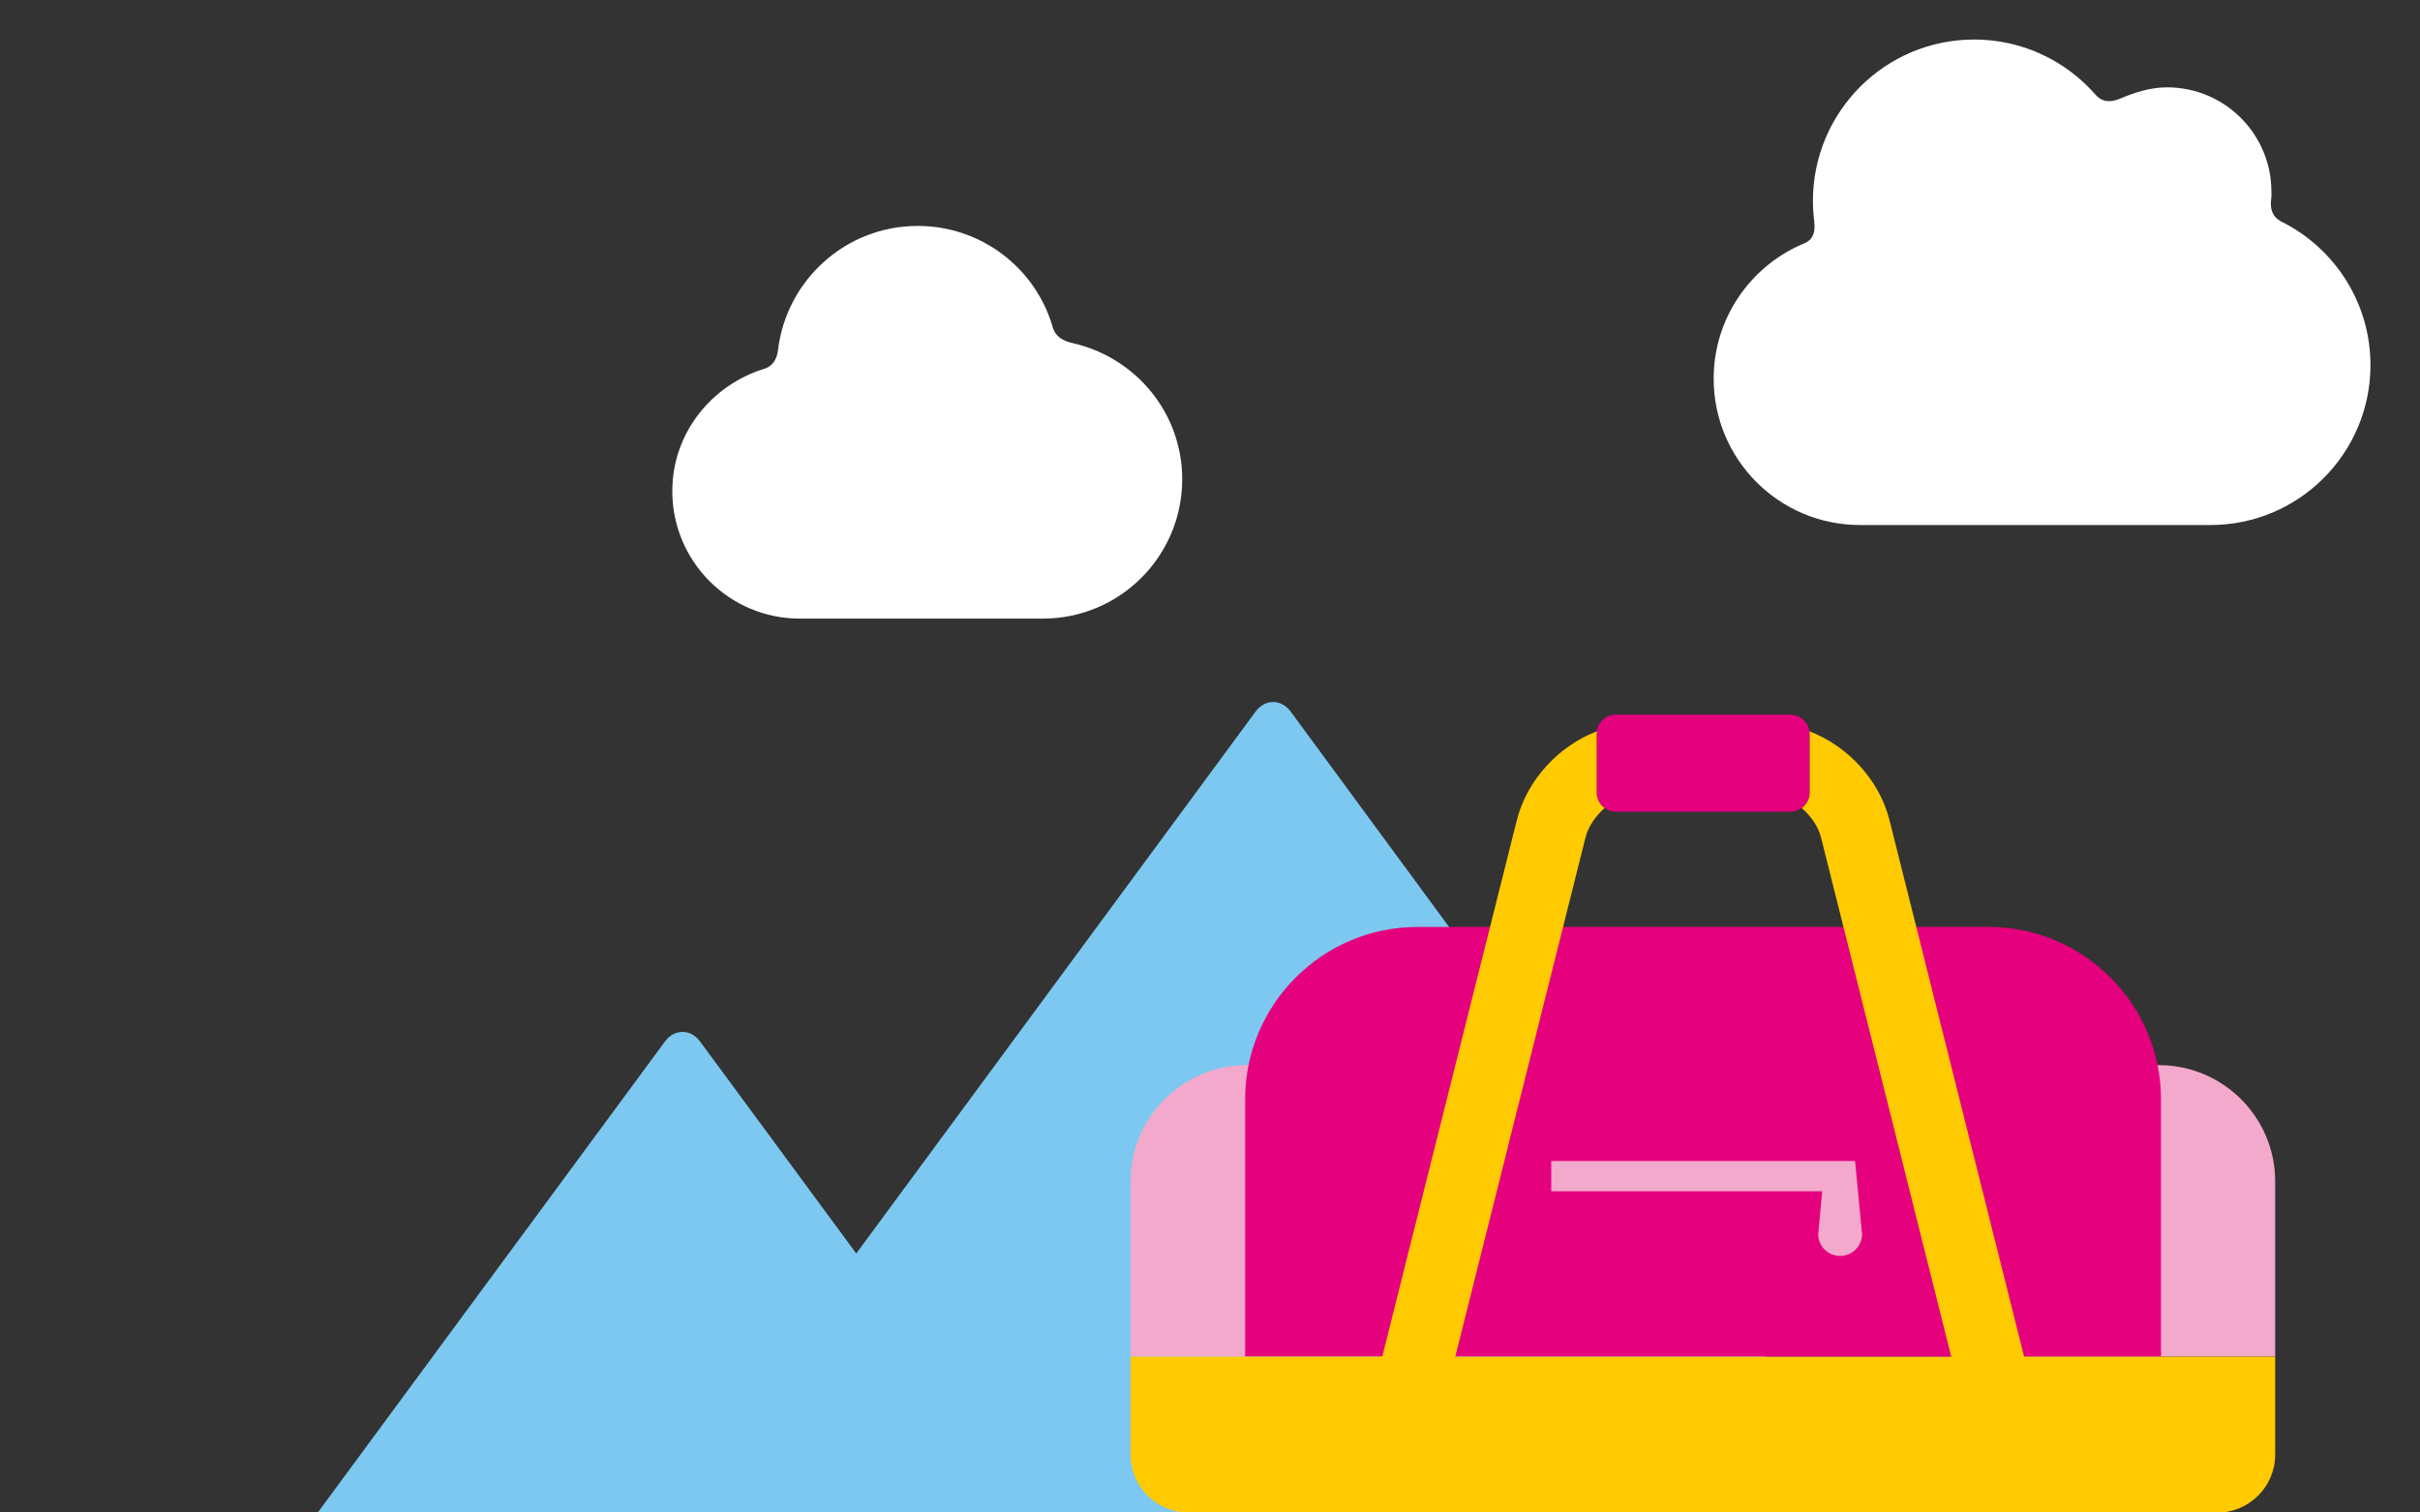
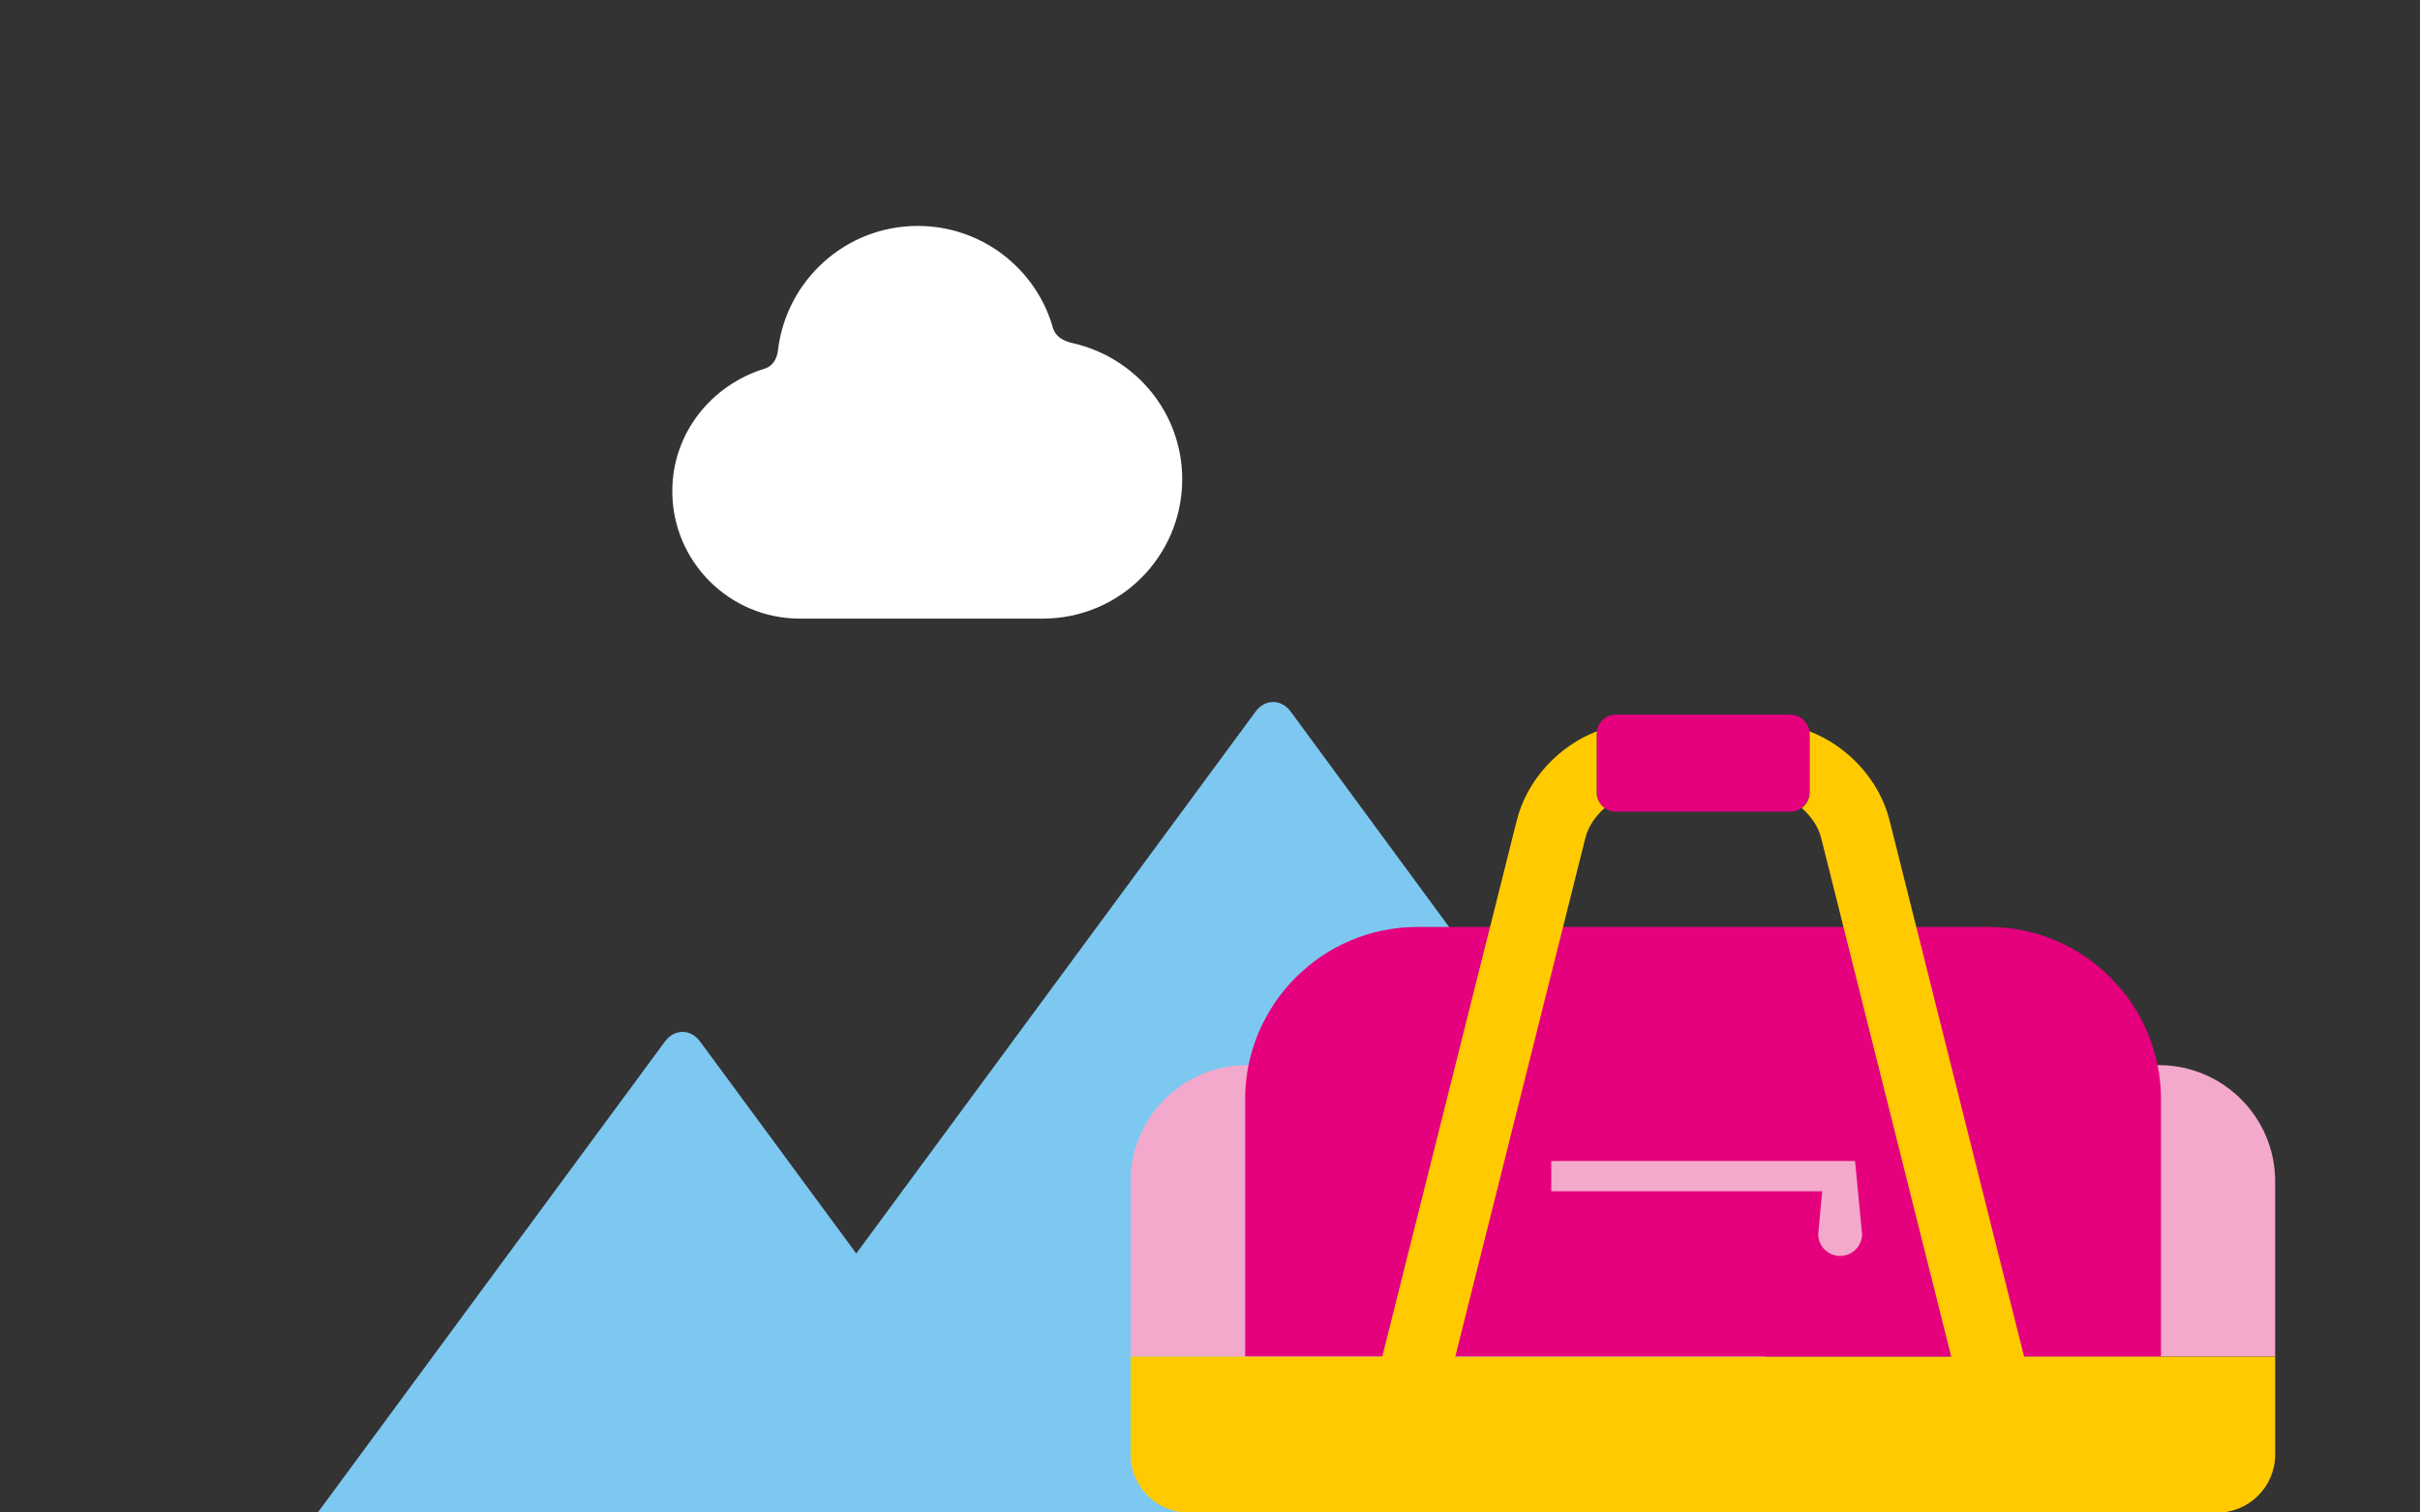
<svg xmlns="http://www.w3.org/2000/svg" version="1.1" id="Lager_1" x="0px" y="0px" viewBox="0 0 1280 800" style="enable-background:new 0 0 1280 800;" xml:space="preserve">
  <rect x="0" y="0" width="1280" height="800" fill="#333333" stroke="none" />
  <style type="text/css">
	.st0{fill:#7DC8F0;}
	.st1{fill:#FFFFFF;}
	.st2{fill:#F3A9CB;}
	.st3{fill:#E5007E;}
	.st4{fill:#FFCB00;}
</style>
  <path class="st0" d="M994.2,800L682.7,376.4c-5-6.8-13.6-6.8-18.6,0L452.9,663l-82.6-112.1c-5-6.8-13.6-6.8-18.6,0L168.1,800H994.2z  " />
-   <path class="st1" d="M1201.3,105.1c0.2-1.2,0.1-2.4,0.1-3.7c0-30.5-24.7-55.2-55.2-55.2c-8.9,0-17.1,2.7-24.9,6  c-7.5,3.1-11.1,0-13-2.2c-15.6-17.8-38.6-29.1-64.1-29.1c-47.1,0-85.3,38.2-85.3,85.4c0,3.8,0.3,7.5,0.7,11.1  c1.1,9.4-4.1,10.8-6.9,12c-27.2,12-46.3,39.2-46.3,70.9c0,42.7,34.6,77.4,77.4,77.4c42.7,0,138.7,0,185.4,0  c46.7,0,84.6-37.9,84.6-84.6c0-32.4-18.3-60.6-45-74.8C1205.9,116.8,1200,114.8,1201.3,105.1z" />
  <path class="st1" d="M556.6,172.3c-9.2-30.6-37.6-52.8-71.2-52.8c-38.1,0-69.5,28.7-73.9,65.7c-0.3,2.7-1.6,8.1-7.1,9.8  c-28,8.6-48.8,34-48.8,64.8c0,37.2,30.2,67.4,67.4,67.4c28.1,0,99.4,0,128.6,0c40.7,0,73.7-33,73.7-73.7c0-35.3-24.8-64.5-57.9-72  C558.6,179.5,557.3,174.9,556.6,172.3z" />
  <g>
    <path class="st2" d="M1203.4,624.8c0-33.8-27.6-61.4-61.4-61.4H659.4c-33.8,0-61.4,27.6-61.4,61.4v92.7h605.4V624.8z" />
    <g>
      <path class="st3" d="M1143,581.3c0-50-40.9-91-91-91H749.6c-50,0-91,40.9-91,91v136.2H1143V581.3z" />
    </g>
    <path class="st2" d="M981.2,614.1h-16H820.5v16h143.3l-2.1,22.7c0,6.4,5.2,11.5,11.6,11.5c6.4,0,11.6-5.2,11.6-11.5L981.2,614.1z" />
    <path class="st3" d="M957.1,419.1c0,5.6-4.6,10.2-10.2,10.2h-92.2c-5.6,0-10.2-4.6-10.2-10.2v-30.9c0-5.6,4.6-10.2,10.2-10.2h92.2   c5.6,0,10.2,4.6,10.2,10.2V419.1z" />
    <path class="st4" d="M1070.6,717.6l-71.2-283.8c-5.4-21.5-22.4-39.4-42.4-47c0.1,0.5,0.2,1,0.2,1.5v30.9c0,3.4-1.7,6.3-4.2,8.2   c4.8,4.2,8.7,9.7,10.2,15.6l68.9,274.7H769.7l68.9-274.7c1.5-5.8,5.3-11.4,10.1-15.6c-2.5-1.9-4.2-4.8-4.2-8.2v-30.9   c0-0.5,0.1-1,0.2-1.5c-20.1,7.6-37,25.6-42.4,47l-71.2,283.8H598v44.7v7.1c0,16.9,13.8,30.7,30.7,30.7h544   c16.9,0,30.7-13.8,30.7-30.7v-7.1v-44.7H1070.6z" />
  </g>
</svg>